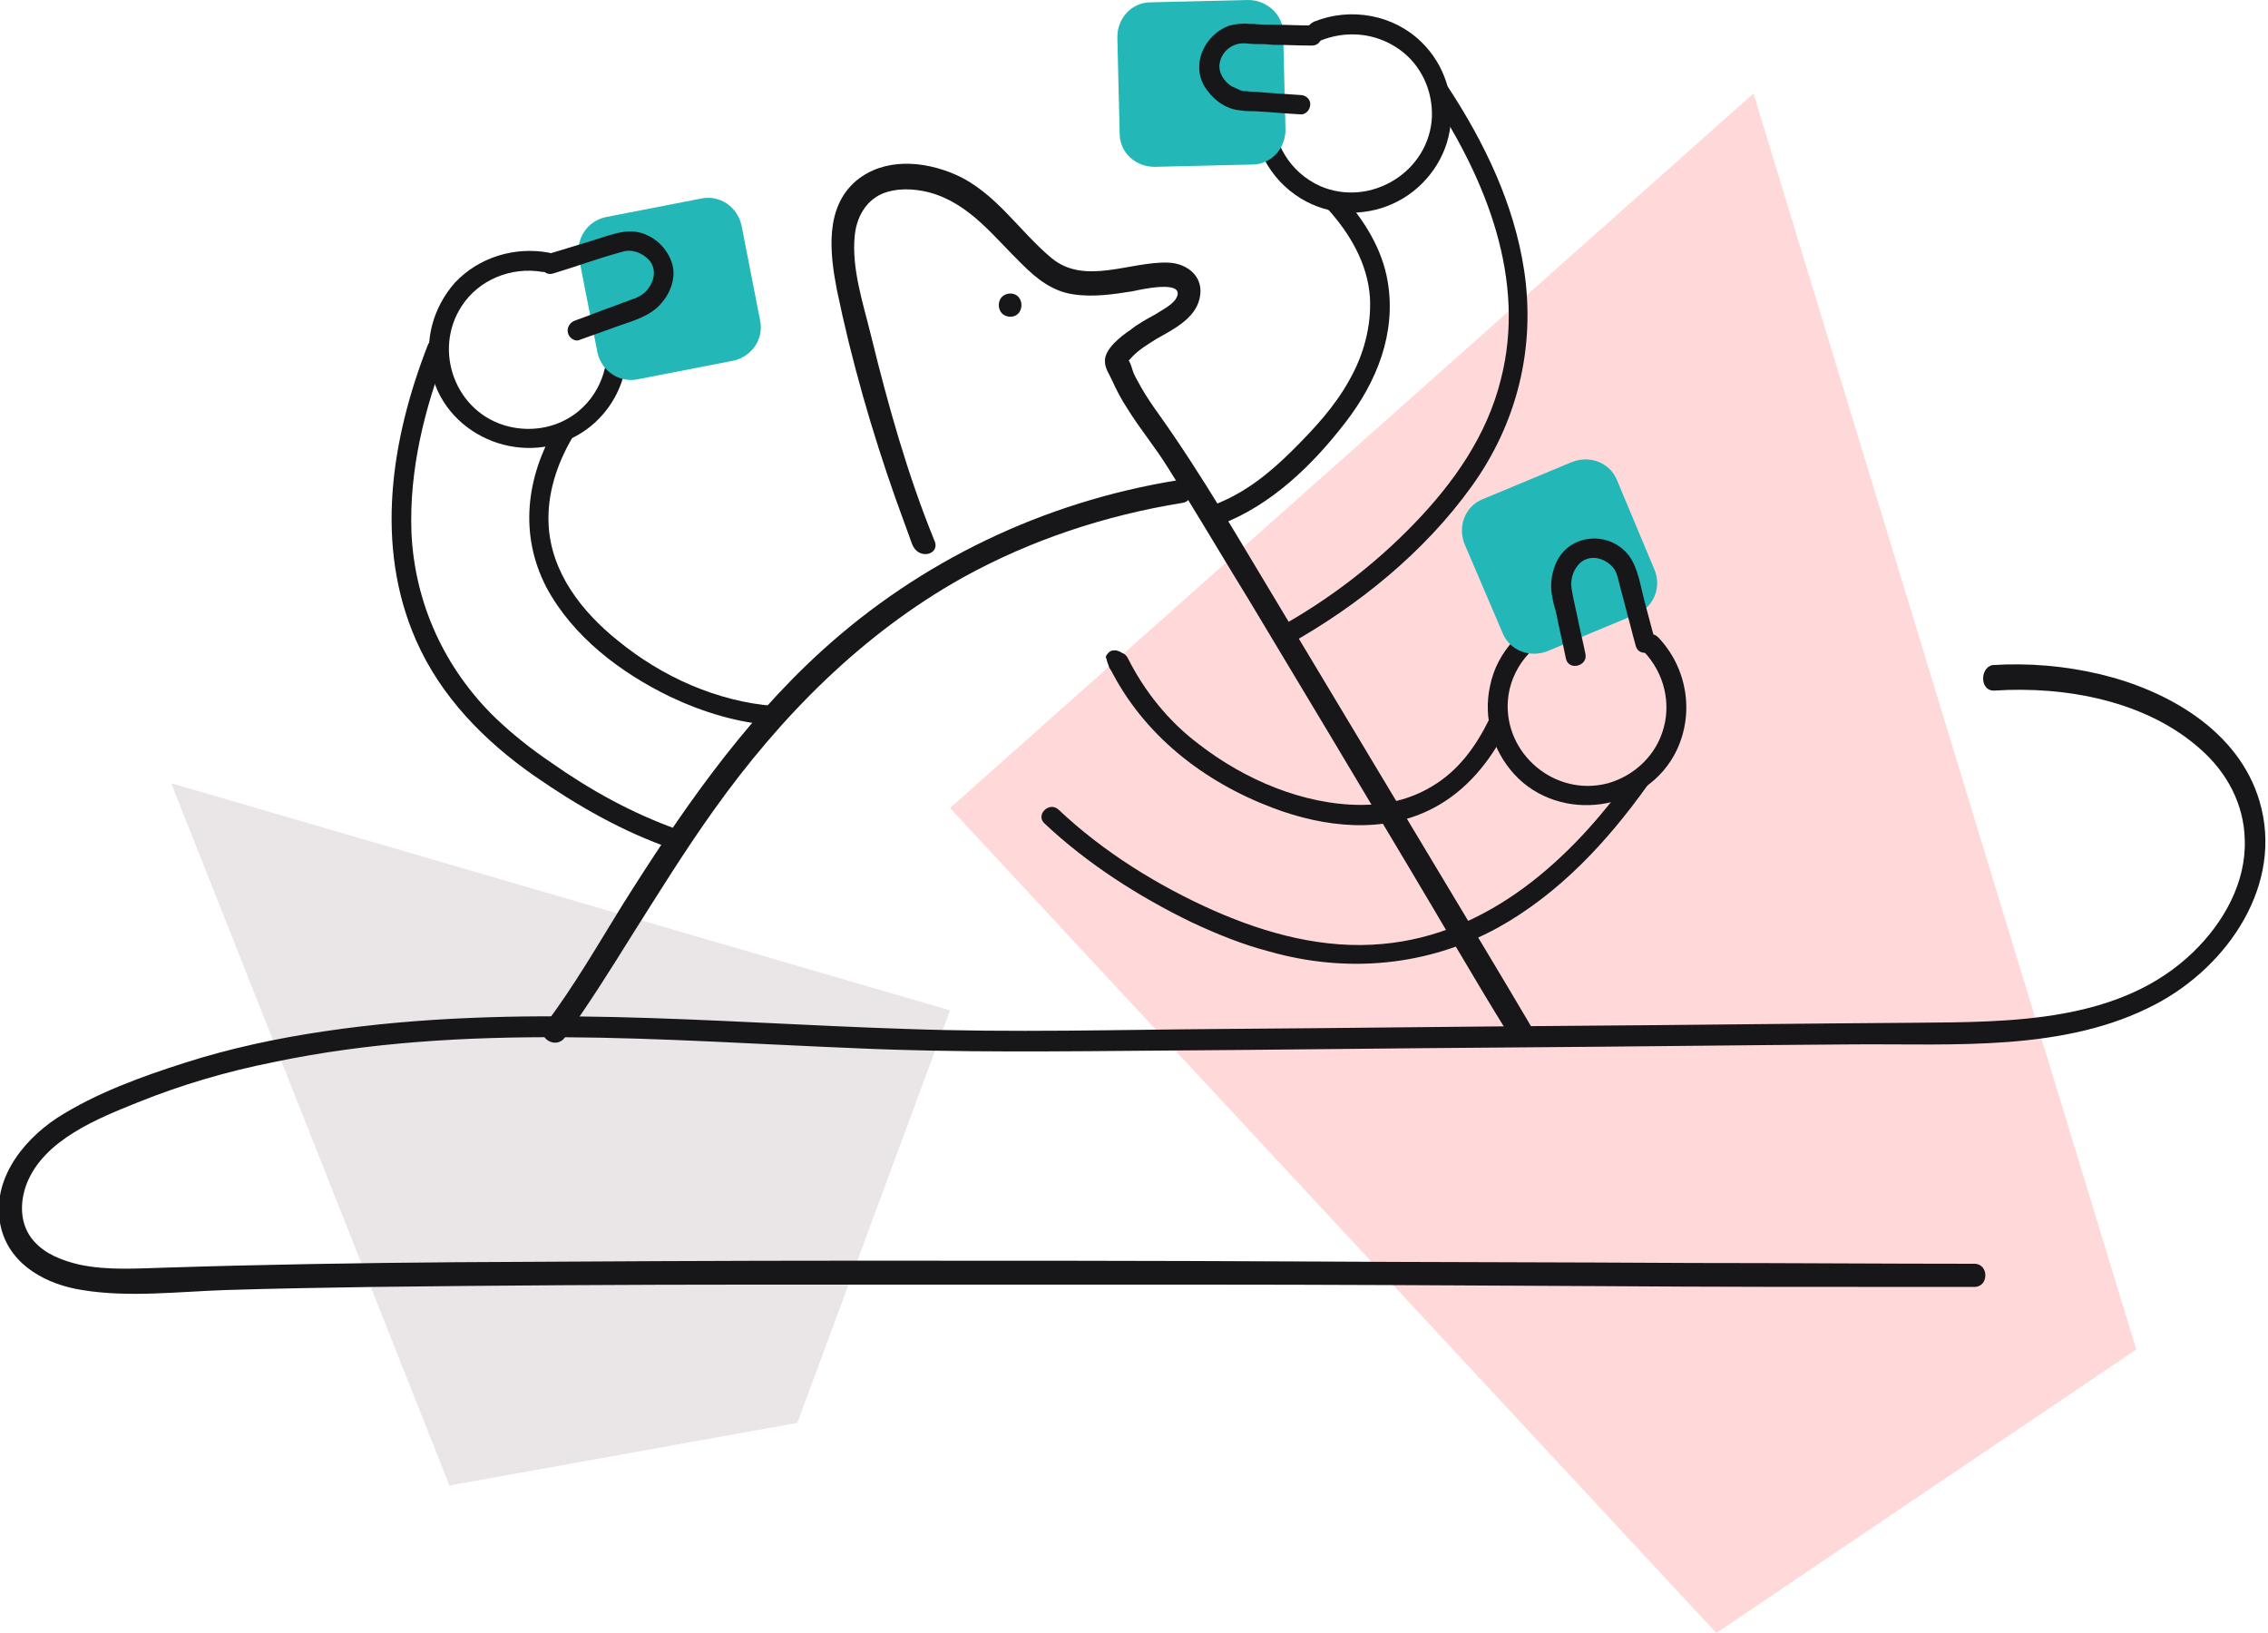
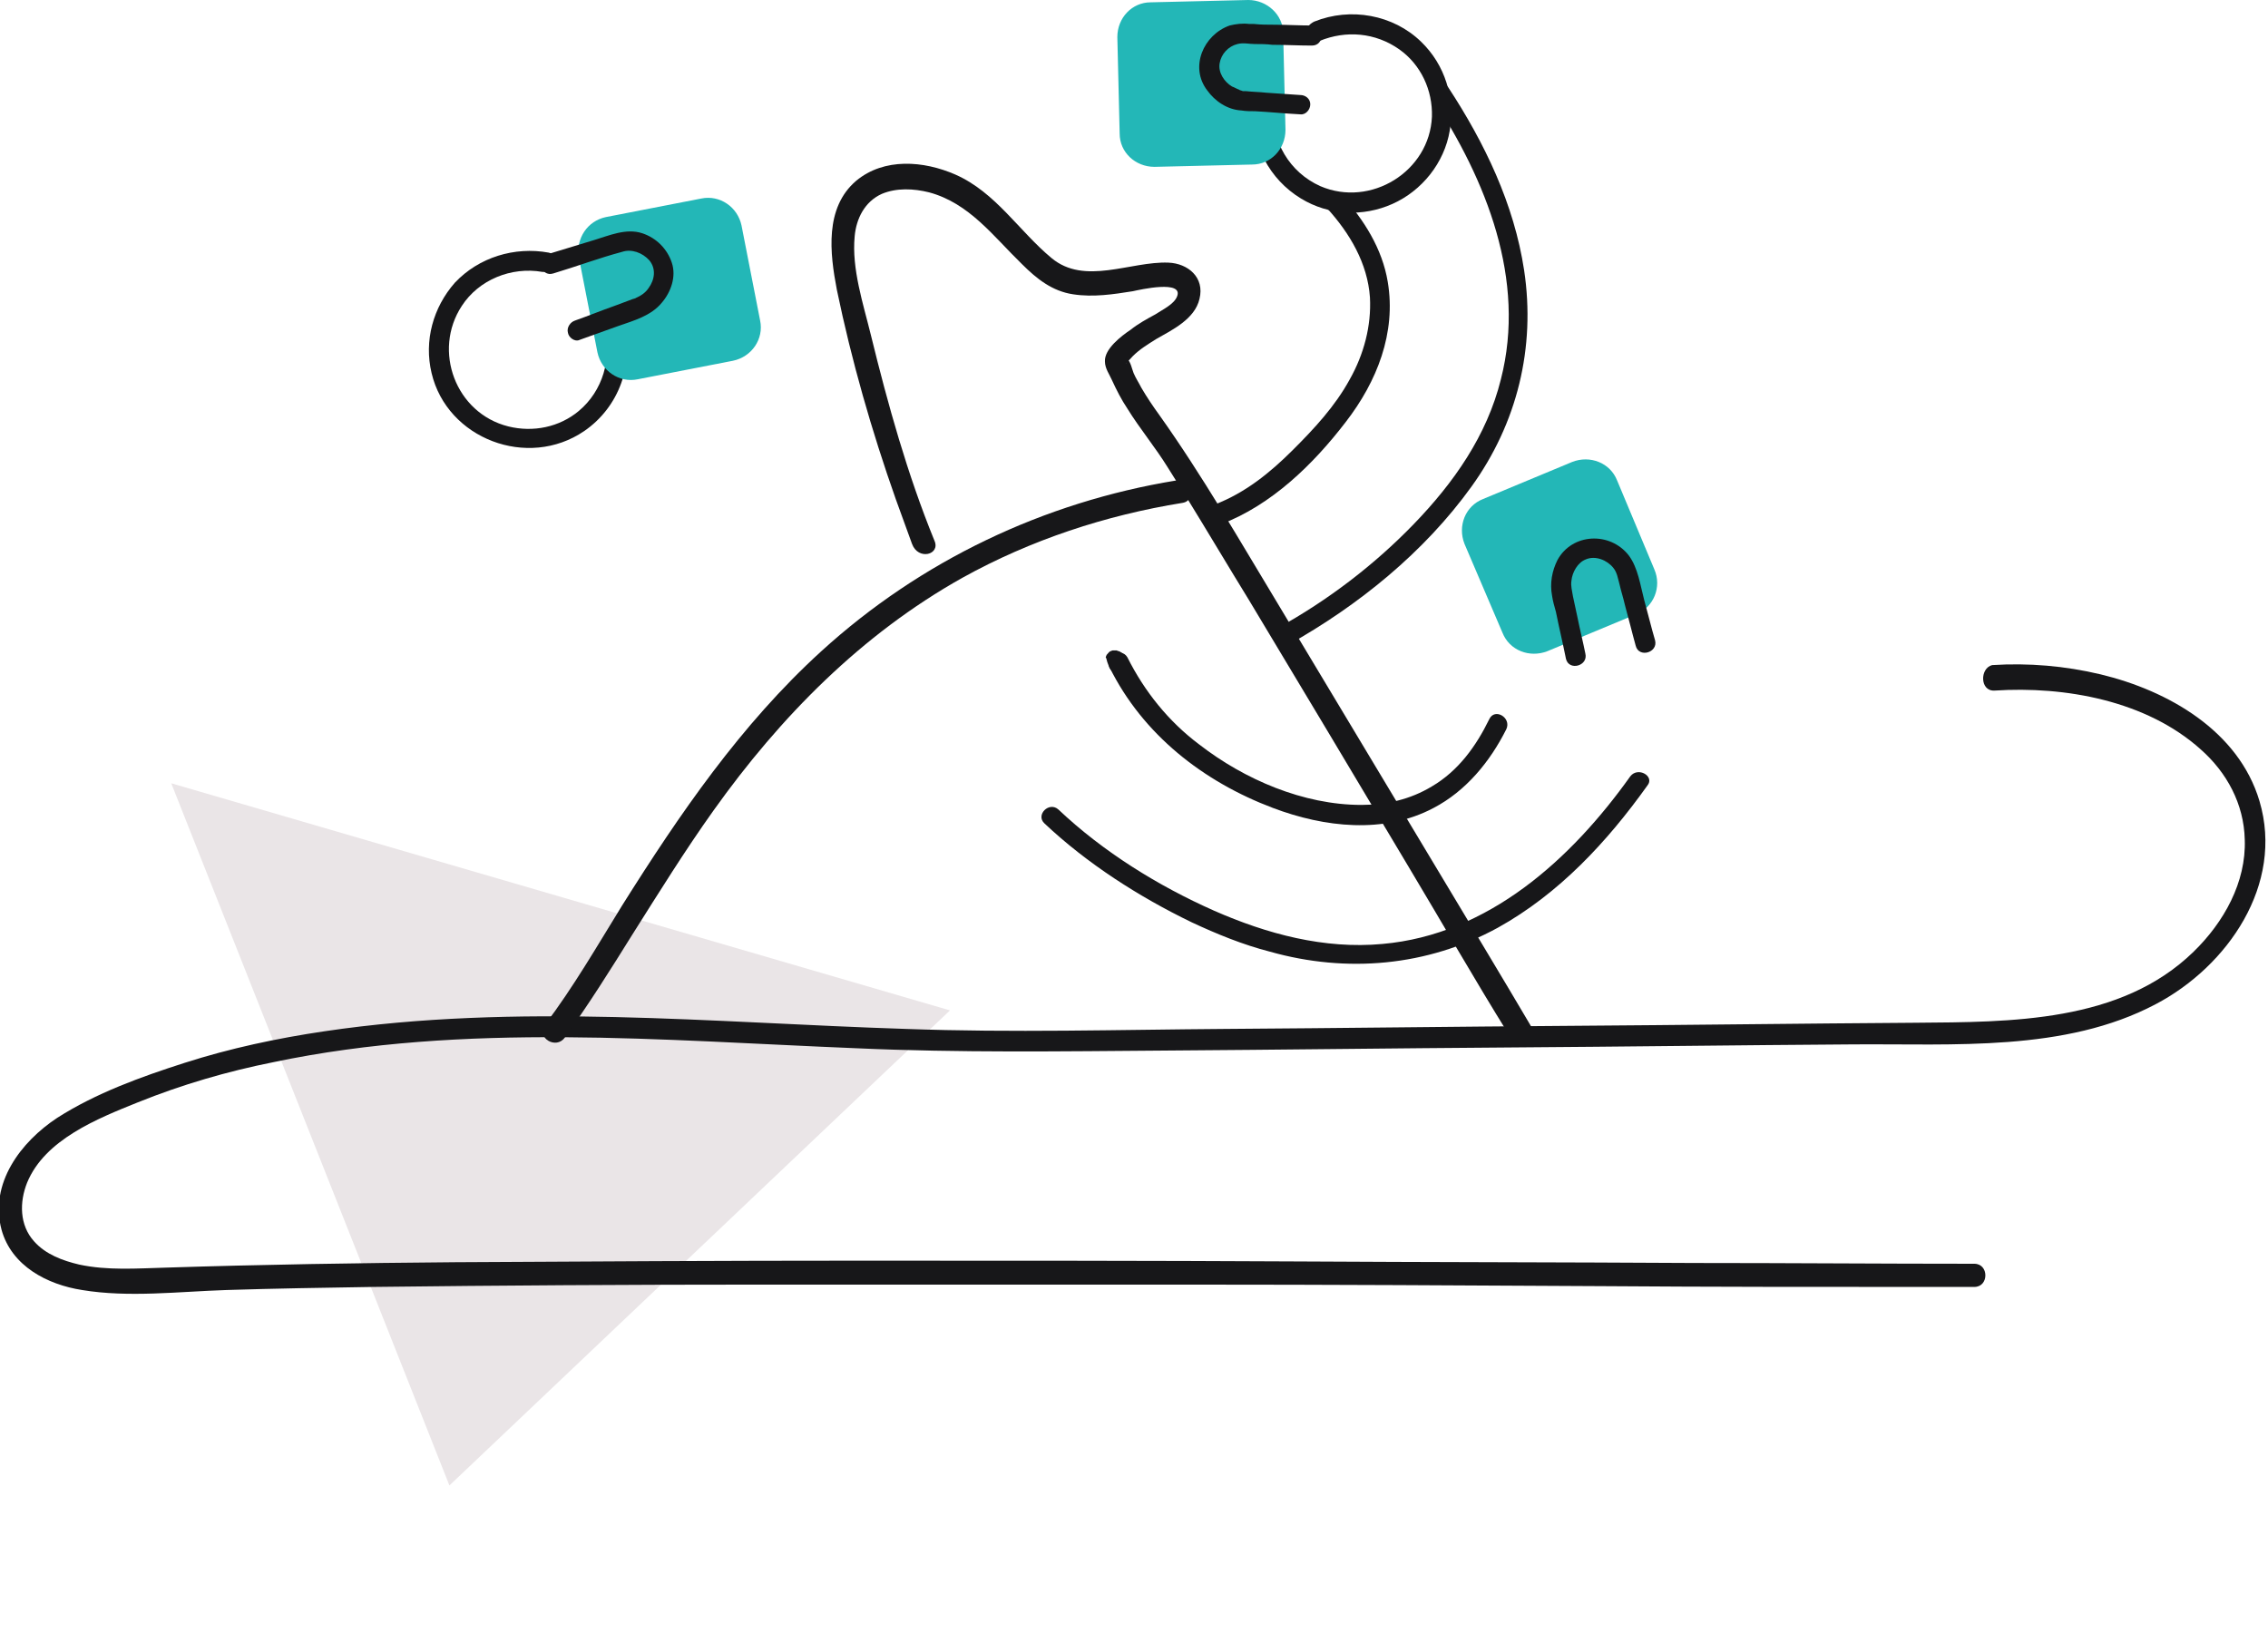
<svg xmlns="http://www.w3.org/2000/svg" width="350" height="252" viewBox="0 0 350 252" fill="none">
  <g clip-path="url(#clip0)">
-     <path d="M26.426 120.874L69.354 229.232L123.044 219.576L146.601 155.921L26.426 120.874Z" fill="#EAE5E7" />
-     <path d="M270.601 14.424L146.601 124.689L264.862 252L329.672 208.252L270.601 14.424Z" fill="#FFD9D9" />
+     <path d="M26.426 120.874L69.354 229.232L146.601 155.921L26.426 120.874Z" fill="#EAE5E7" />
    <path d="M307.79 106.569C318.671 105.854 331.227 108.119 339.597 115.629C343.663 119.205 346.293 124.093 346.413 129.576C346.652 136.132 343.184 142.331 338.521 146.861C327.281 157.828 310.301 157.709 295.593 157.828C277.776 157.947 259.959 158.185 242.142 158.305C224.445 158.424 206.748 158.662 189.05 158.781C172.668 158.901 156.167 159.377 139.785 158.781C109.891 157.828 79.877 154.728 50.103 159.139C42.809 160.212 35.514 161.762 28.459 164.026C21.763 166.172 14.828 168.675 8.849 172.49C3.229 176.185 -1.674 182.622 0.239 189.775C1.794 195.377 7.294 198.238 12.675 199.073C19.85 200.265 27.622 199.311 34.916 199.073C42.45 198.834 49.983 198.715 57.516 198.596C77.246 198.358 96.977 198.238 116.587 198.238C138.948 198.238 161.428 198.238 183.789 198.238C205.074 198.238 226.358 198.358 247.643 198.477C263.905 198.596 280.168 198.596 296.43 198.596C299.18 198.596 301.93 198.596 304.681 198.596C306.953 198.596 306.953 195.02 304.681 195.02C290.212 195.02 275.863 194.901 261.394 194.901C240.947 194.781 220.379 194.781 199.932 194.662C177.451 194.543 154.971 194.543 132.371 194.543C111.684 194.543 90.998 194.662 70.311 194.781C55.364 194.901 40.417 195.139 25.59 195.616C21.165 195.735 16.621 196.093 12.197 195.139C9.686 194.543 7.055 193.589 5.262 191.563C2.99 189.06 2.99 185.483 4.185 182.503C6.936 175.828 15.067 172.609 21.285 170.106C28.101 167.364 35.036 165.338 42.211 163.907C71.746 157.709 102.358 160.569 132.132 161.762C148.036 162.477 163.939 162.238 179.843 162.119C197.54 162 215.238 161.762 232.935 161.642C250.632 161.523 268.329 161.285 286.027 161.166C301.452 161.046 318.671 162.358 332.662 154.967C343.782 149.126 352.511 136.49 348.685 123.616C345.456 112.768 334.575 106.569 324.172 104.066C318.671 102.755 313.051 102.278 307.431 102.636C305.518 103.113 305.518 106.689 307.79 106.569Z" fill="#171719" />
    <path d="M144.209 83.444C140.024 73.192 137.035 62.464 134.404 51.735C133.208 46.848 131.414 41.483 131.893 36.477C132.132 33.735 133.447 31.113 136.078 29.921C138.35 28.967 140.981 29.086 143.372 29.682C149.59 31.351 153.297 36.477 157.721 40.768C159.993 43.033 162.385 44.94 165.613 45.417C168.722 45.894 171.831 45.417 174.821 44.94C175.897 44.702 182.713 43.152 181.636 45.775C181.158 46.967 179.365 47.801 178.288 48.517C176.973 49.232 175.658 49.947 174.462 50.901C173.027 51.854 170.396 53.881 170.516 55.788C170.516 56.861 171.233 57.815 171.592 58.649C172.31 60.199 173.027 61.629 173.984 63.06C175.897 66.159 178.288 69.02 180.202 72.119C181.158 73.669 182.234 75.338 183.191 76.888C186.42 82.132 189.529 87.377 192.757 92.623C201.008 106.331 209.259 120.159 217.509 133.987C222.651 142.57 227.554 151.152 232.815 159.616C232.935 159.735 232.935 159.854 233.054 159.974C234.25 162 237.359 160.212 236.163 158.186C231.739 150.676 227.195 143.166 222.771 135.775C214.281 121.589 205.791 107.523 197.301 93.338C191.322 83.444 185.583 73.43 178.886 64.013C177.93 62.702 176.973 61.272 176.136 59.841C175.777 59.126 175.299 58.411 174.94 57.576C174.701 56.98 174.462 55.788 173.984 55.431C173.625 55.073 173.984 56.146 173.744 56.026C173.864 56.026 174.821 54.954 174.821 54.954C175.897 53.881 177.093 53.166 178.408 52.331C180.919 50.901 184.387 49.232 185.104 46.133C185.941 42.795 183.311 40.649 180.321 40.53C174.462 40.291 167.407 44.106 162.265 39.815C157.243 35.642 153.656 29.682 147.438 26.94C142.535 24.795 136.437 24.318 132.132 27.894C127.229 32.066 128.066 39.099 129.142 44.702C131.414 55.669 134.523 66.517 138.23 77.007C139.067 79.272 139.904 81.656 140.741 83.921C141.698 86.543 145.166 85.59 144.209 83.444Z" fill="#171719" />
    <path d="M87.171 160.093C90.878 154.967 94.226 149.603 97.574 144.238C101.64 137.801 105.705 131.245 110.13 125.046C120.413 110.622 132.969 97.868 148.514 89.165C159.036 83.325 170.635 79.51 182.473 77.603C184.745 77.245 183.789 73.788 181.517 74.146C161.069 77.483 142.056 86.543 126.751 100.49C114.315 111.815 104.868 125.642 96.02 139.709C92.193 145.907 88.486 152.344 84.062 158.185C82.747 160.212 85.856 162 87.171 160.093Z" fill="#171719" />
-     <path d="M155.927 48.874C158.199 48.874 158.199 45.298 155.927 45.298C153.536 45.298 153.536 48.874 155.927 48.874Z" fill="#171719" />
    <path d="M171.233 102.993C176.375 113.364 185.702 120.636 196.464 124.689C204.356 127.669 213.563 128.742 221.216 124.689C226.238 122.066 229.945 117.536 232.456 112.53C233.293 110.742 230.663 109.192 229.826 110.98C227.793 115.152 225.043 118.967 220.977 121.351C217.629 123.377 213.922 124.212 210.096 124.212C201.127 124.212 192.04 120.278 185.104 114.914C180.321 111.338 176.614 106.689 173.984 101.444C173.027 99.775 170.396 101.324 171.233 102.993Z" fill="#171719" />
    <path d="M170.875 102.159C170.994 102.517 171.114 102.755 171.234 103.113C171.353 103.232 171.473 103.47 171.592 103.589C171.712 103.709 171.951 103.828 172.071 103.828C172.31 103.947 172.429 103.947 172.669 103.828C172.908 103.828 173.027 103.709 173.266 103.589C173.386 103.47 173.506 103.47 173.625 103.351C173.864 103.113 173.984 102.993 173.984 102.636C173.984 102.517 173.984 102.397 173.984 102.278C173.984 102.04 173.864 101.801 173.745 101.563C173.625 101.444 173.625 101.205 173.506 101.086C173.506 101.205 173.625 101.324 173.625 101.444C173.625 101.205 173.506 101.086 173.386 100.967C173.266 100.848 173.147 100.728 172.908 100.609C172.788 100.49 172.549 100.49 172.31 100.371C172.071 100.371 171.951 100.371 171.712 100.371C171.592 100.371 171.473 100.49 171.353 100.49C171.114 100.609 170.994 100.848 170.755 101.086C170.755 101.205 170.636 101.324 170.636 101.444C170.755 101.563 170.755 101.801 170.875 102.159Z" fill="#171719" />
    <path d="M251.589 119.801C242.501 132.556 229.706 144.238 213.324 145.669C204.356 146.503 195.507 144.119 187.376 140.543C178.767 136.728 170.277 131.483 163.341 124.927C161.906 123.616 159.754 125.762 161.189 127.073C167.766 133.272 175.777 138.397 183.909 142.331C187.735 144.119 191.801 145.788 195.986 146.861C207.824 150.199 220.26 149.126 231.141 143.166C240.588 137.921 248.001 129.934 254.219 121.232C255.415 119.801 252.784 118.252 251.589 119.801Z" fill="#171719" />
-     <path d="M253.621 100.49C256.85 103.828 258.046 108.715 256.491 113.126C255.176 116.94 251.947 119.801 248.121 120.874C239.99 123.02 232.098 116.344 232.696 108.119C233.054 103.232 236.522 99.06 241.066 97.51C242.979 96.914 242.142 93.934 240.229 94.53C235.087 96.318 231.021 100.49 229.945 105.854C228.869 110.742 230.304 115.748 233.652 119.444C240.707 127.192 254.219 125.285 258.763 115.748C261.513 109.907 260.318 102.993 255.893 98.344C254.458 96.914 252.306 99.06 253.621 100.49Z" fill="#171719" />
    <path d="M252.545 94.768L238.794 100.49C236.044 101.563 232.935 100.371 231.859 97.629L225.999 83.921C224.923 81.179 226.119 78.079 228.869 77.007L242.621 71.285C245.371 70.212 248.48 71.404 249.556 74.146L255.296 87.854C256.491 90.596 255.176 93.695 252.545 94.768Z" fill="#23B7B7" />
    <path d="M244.653 100.848C244.295 99.059 243.816 97.152 243.458 95.364C243.218 94.291 242.979 93.099 242.74 92.026C242.621 91.192 242.381 90.477 242.501 89.642C242.621 88.331 243.458 86.781 244.773 86.305C246.208 85.709 248.001 86.424 248.958 87.616C249.556 88.331 249.676 89.285 249.915 90.119C250.154 91.192 250.513 92.265 250.752 93.338C251.35 95.483 251.828 97.51 252.426 99.656C252.904 101.563 255.894 100.728 255.415 98.821C254.817 96.795 254.339 94.768 253.741 92.622C253.143 90.358 252.785 87.616 251.35 85.709C248.48 82.013 242.621 82.252 240.349 86.424C239.512 88.093 239.153 90 239.512 91.907C239.631 92.742 239.87 93.576 240.109 94.41C240.588 96.795 241.186 99.298 241.664 101.682C242.142 103.589 245.132 102.755 244.653 100.848Z" fill="#171719" />
    <path d="M188.333 80.94C196.225 77.96 202.682 71.642 207.704 65.086C212.487 58.887 215.477 51.377 214.162 43.51C213.324 38.384 210.455 33.854 206.987 30.04C205.672 28.609 203.519 30.755 204.835 32.185C208.302 36 211.053 40.649 211.411 45.894C211.65 50.304 210.455 54.715 208.302 58.53C206.03 62.702 202.802 66.159 199.454 69.497C195.986 72.954 192.16 76.053 187.496 77.841C185.702 78.675 186.539 81.656 188.333 80.94Z" fill="#171719" />
    <path d="M220.977 15.02C229.347 27.775 235.565 43.152 231.619 58.53C229.467 67.232 224.325 74.503 218.227 80.821C212.128 87.139 204.954 92.623 197.181 96.914C195.507 97.868 197.062 100.49 198.736 99.537C209.617 93.457 219.781 85.232 227.075 75.099C234.13 65.325 237 53.642 235.207 41.722C233.652 31.47 229.108 22.053 223.488 13.47C222.532 11.921 219.901 13.47 220.977 15.02Z" fill="#171719" />
    <path d="M203.639 6.318C207.704 4.649 212.248 5.007 215.955 7.629C219.303 10.013 221.097 13.947 220.977 18C220.619 26.464 211.531 32.066 203.758 28.729C198.975 26.583 196.225 21.815 196.464 16.689C196.584 14.781 193.475 14.781 193.355 16.689C193.116 22.291 195.866 27.656 200.769 30.636C205.074 33.258 210.335 33.497 214.879 31.47C219.423 29.444 222.891 25.152 223.728 20.146C224.565 15.139 223.01 10.013 219.303 6.437C214.999 2.265 208.422 1.073 202.802 3.338C202.084 3.695 201.486 4.291 201.726 5.245C201.845 5.96 202.802 6.556 203.639 6.318Z" fill="#171719" />
    <path d="M198.019 5.126L198.377 20.026C198.377 23.007 196.105 25.391 193.235 25.391L178.169 25.748C175.179 25.748 172.788 23.483 172.788 20.622L172.429 5.722C172.429 2.742 174.701 0.358 177.571 0.358L192.638 0C195.507 0 198.019 2.265 198.019 5.126Z" fill="#23B7B7" />
    <path d="M200.649 14.662C198.856 14.543 197.182 14.424 195.388 14.305C194.312 14.185 193.355 14.185 192.279 14.066C192.04 14.066 191.92 14.066 191.681 14.066C191.562 14.066 191.681 14.066 191.801 14.066C191.562 13.947 191.322 13.947 191.203 13.828C190.844 13.708 190.485 13.47 190.127 13.351C188.931 12.636 187.974 11.205 188.213 9.775C188.453 8.344 189.529 7.152 190.964 6.795C191.92 6.556 192.757 6.795 193.594 6.795C194.551 6.795 195.388 6.795 196.345 6.914C198.377 6.914 200.41 7.033 202.443 7.033C204.476 7.033 204.356 4.053 202.443 3.934C200.53 3.934 198.497 3.814 196.584 3.814C195.508 3.814 194.551 3.814 193.475 3.695C193.355 3.695 193.236 3.695 193.116 3.695C193.116 3.695 193.116 3.695 192.997 3.695C193.355 3.695 192.877 3.695 192.757 3.695C191.801 3.576 190.725 3.695 189.768 3.934C185.702 5.364 183.55 10.371 186.3 13.947C187.496 15.616 189.409 16.927 191.562 17.046C192.279 17.165 192.997 17.165 193.714 17.165C195.986 17.285 198.258 17.523 200.649 17.642C201.486 17.761 202.204 16.927 202.204 16.093C202.204 15.258 201.486 14.662 200.649 14.662Z" fill="#171719" />
-     <path d="M119.457 108.954C110.608 108.239 102.118 104.424 95.302 98.821C89.802 94.411 85.019 88.331 84.66 80.941C84.421 76.172 85.975 71.523 88.367 67.47C89.323 65.801 86.693 64.252 85.736 65.921C81.192 73.669 80.116 82.49 84.301 90.596C88.367 98.225 95.781 103.828 103.433 107.523C108.456 109.907 113.956 111.576 119.457 111.934C121.37 112.172 121.37 109.073 119.457 108.954Z" fill="#171719" />
-     <path d="M66.006 53.285C60.386 67.709 57.755 84.159 64.212 98.821C68.039 107.523 74.735 114.318 82.388 119.682C89.084 124.331 96.139 128.384 103.792 131.007C105.705 131.603 106.423 128.742 104.629 128.027C97.574 125.523 91.117 121.947 85.019 117.656C82.029 115.629 79.159 113.364 76.529 110.861C68.637 103.232 63.973 93.1 63.495 82.133C63.136 72.477 65.528 62.941 68.995 54C69.713 52.212 66.723 51.378 66.006 53.285Z" fill="#171719" />
    <path d="M84.66 38.98C79.399 38.027 73.898 39.696 70.191 43.629C66.843 47.444 65.408 52.57 66.604 57.576C68.996 67.709 81.431 72.477 90.16 66.517C95.541 62.821 97.933 56.146 96.259 49.828C95.781 47.921 92.791 48.755 93.269 50.662C94.465 55.311 93.03 60.318 89.323 63.417C86.334 65.921 82.269 66.755 78.442 65.802C70.311 63.775 66.724 54.119 71.267 47.206C73.898 43.153 78.92 41.126 83.703 41.96C85.736 42.199 86.573 39.338 84.66 38.98Z" fill="#171719" />
    <path d="M89.324 39.695L92.193 54.358C92.791 57.219 95.541 59.126 98.411 58.53L113.119 55.669C115.989 55.073 117.902 52.331 117.304 49.47L114.435 34.808C113.837 31.947 111.086 30.04 108.217 30.636L93.509 33.497C90.639 34.093 88.845 36.834 89.324 39.695Z" fill="#23B7B7" />
    <path d="M89.443 52.45C91.476 51.735 93.389 51.02 95.422 50.305C97.814 49.47 100.444 48.755 102.118 46.729C103.553 45.06 104.39 42.676 103.673 40.53C102.955 38.384 101.281 36.715 99.129 36C96.618 35.166 93.987 36.358 91.596 37.073C89.204 37.788 86.932 38.503 84.54 39.219C82.627 39.815 83.464 42.795 85.378 42.199C88.965 41.126 92.433 39.815 96.02 38.861C97.455 38.384 99.129 38.98 100.205 40.172C101.281 41.483 101.042 43.152 100.085 44.464C99.607 45.179 98.89 45.656 98.053 46.013C98.411 45.894 97.814 46.133 97.694 46.133C96.737 46.49 95.781 46.848 94.824 47.205C92.791 47.921 90.758 48.755 88.726 49.47C88.008 49.709 87.41 50.543 87.65 51.378C87.769 52.093 88.726 52.808 89.443 52.45Z" fill="#171719" />
  </g>
  <defs>
    <clipPath id="clip0">
      <rect width="350" height="252" fill="white" />
    </clipPath>
  </defs>
</svg>